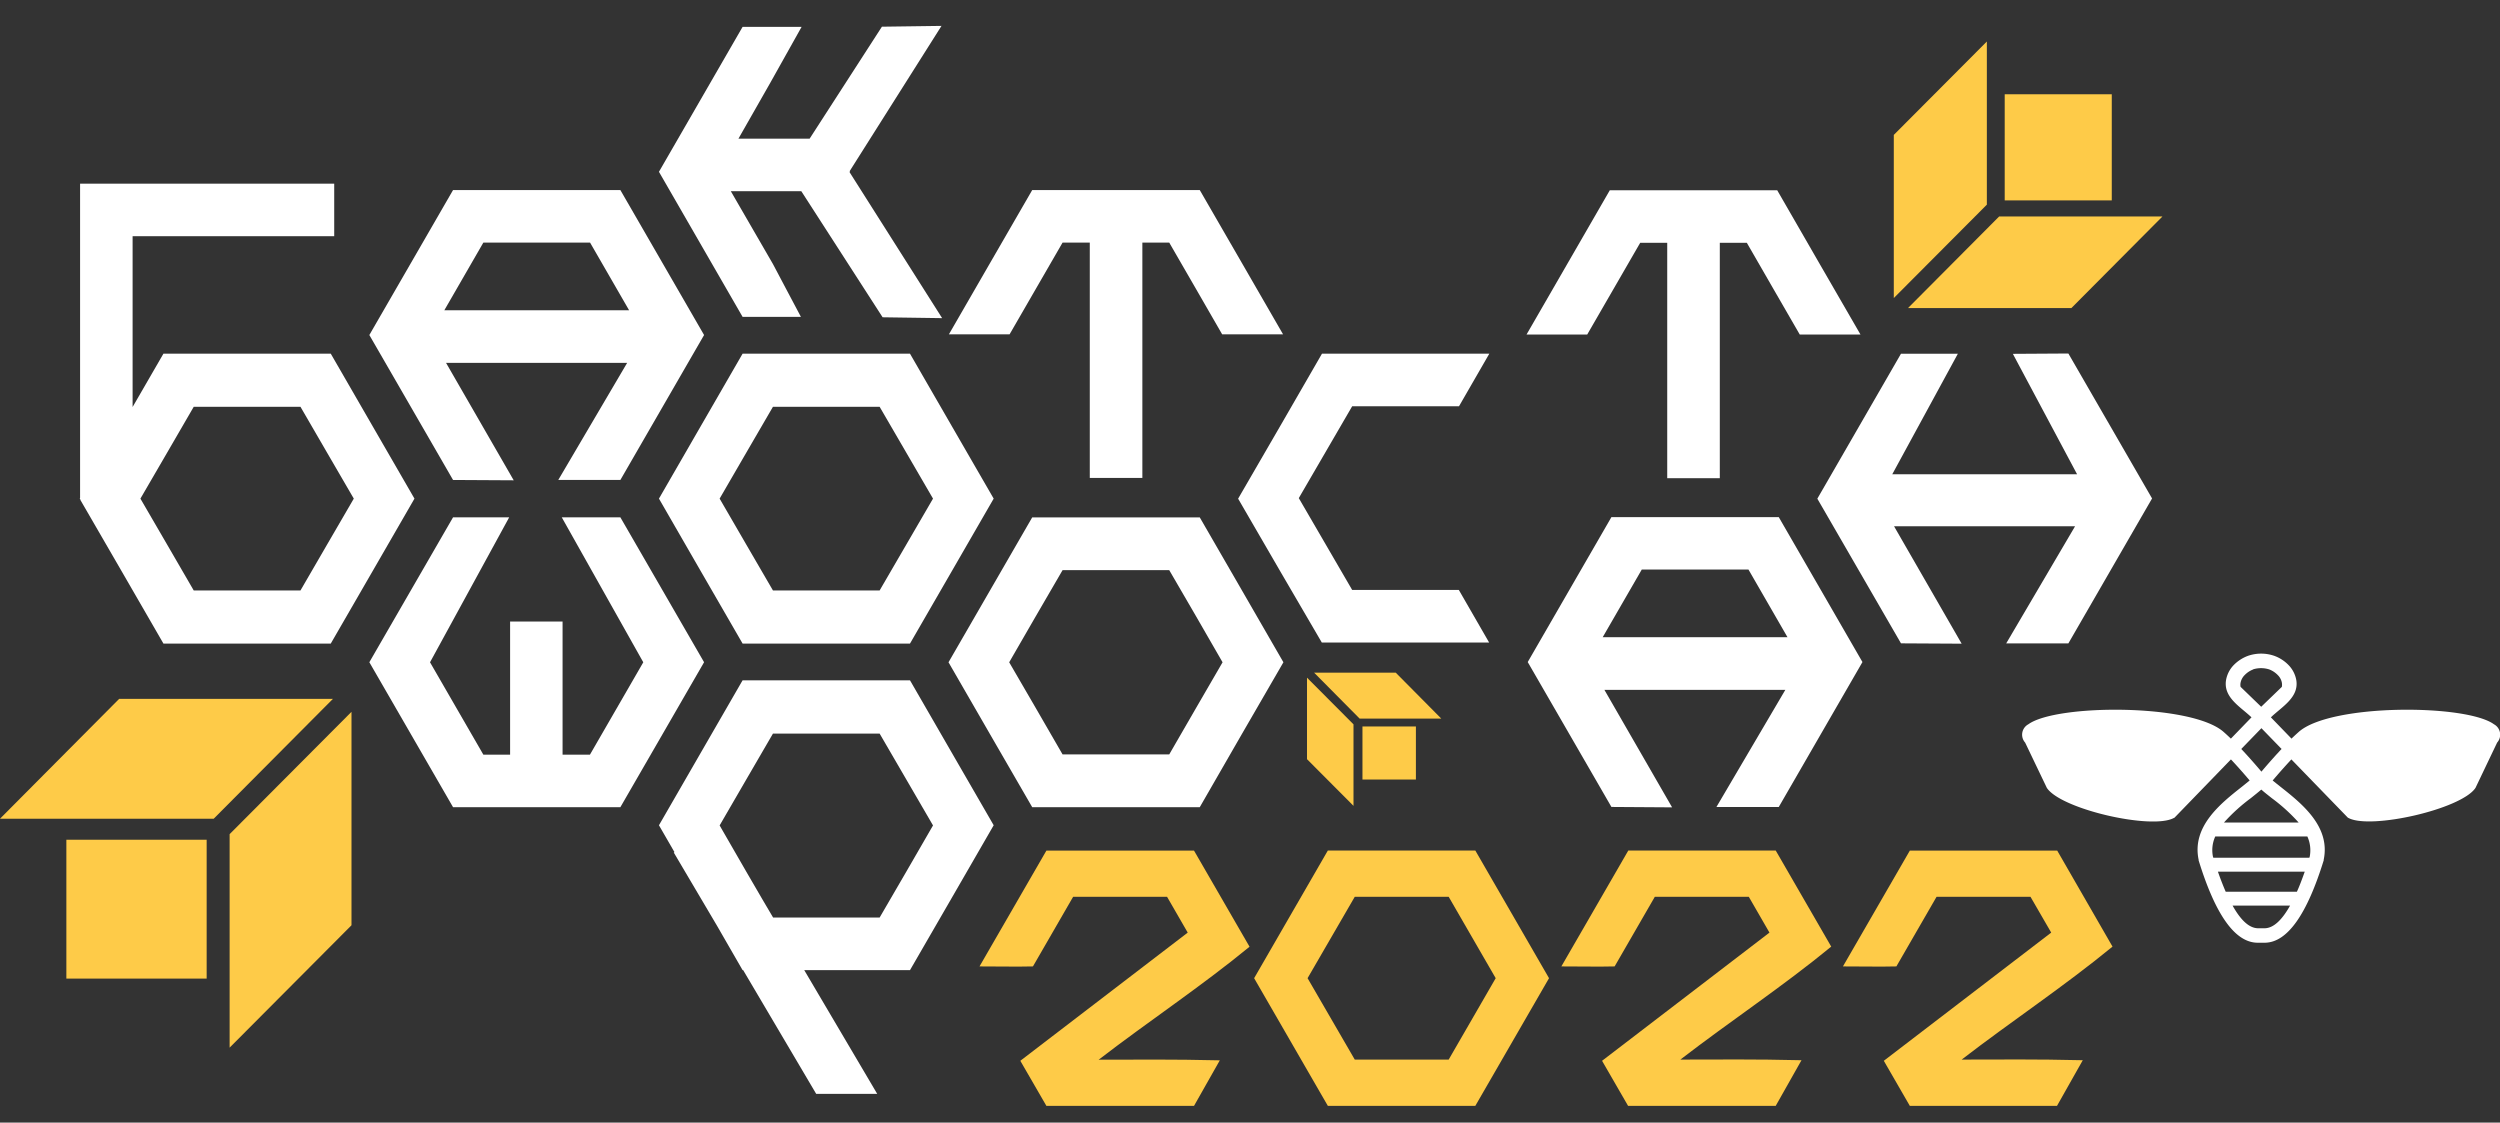
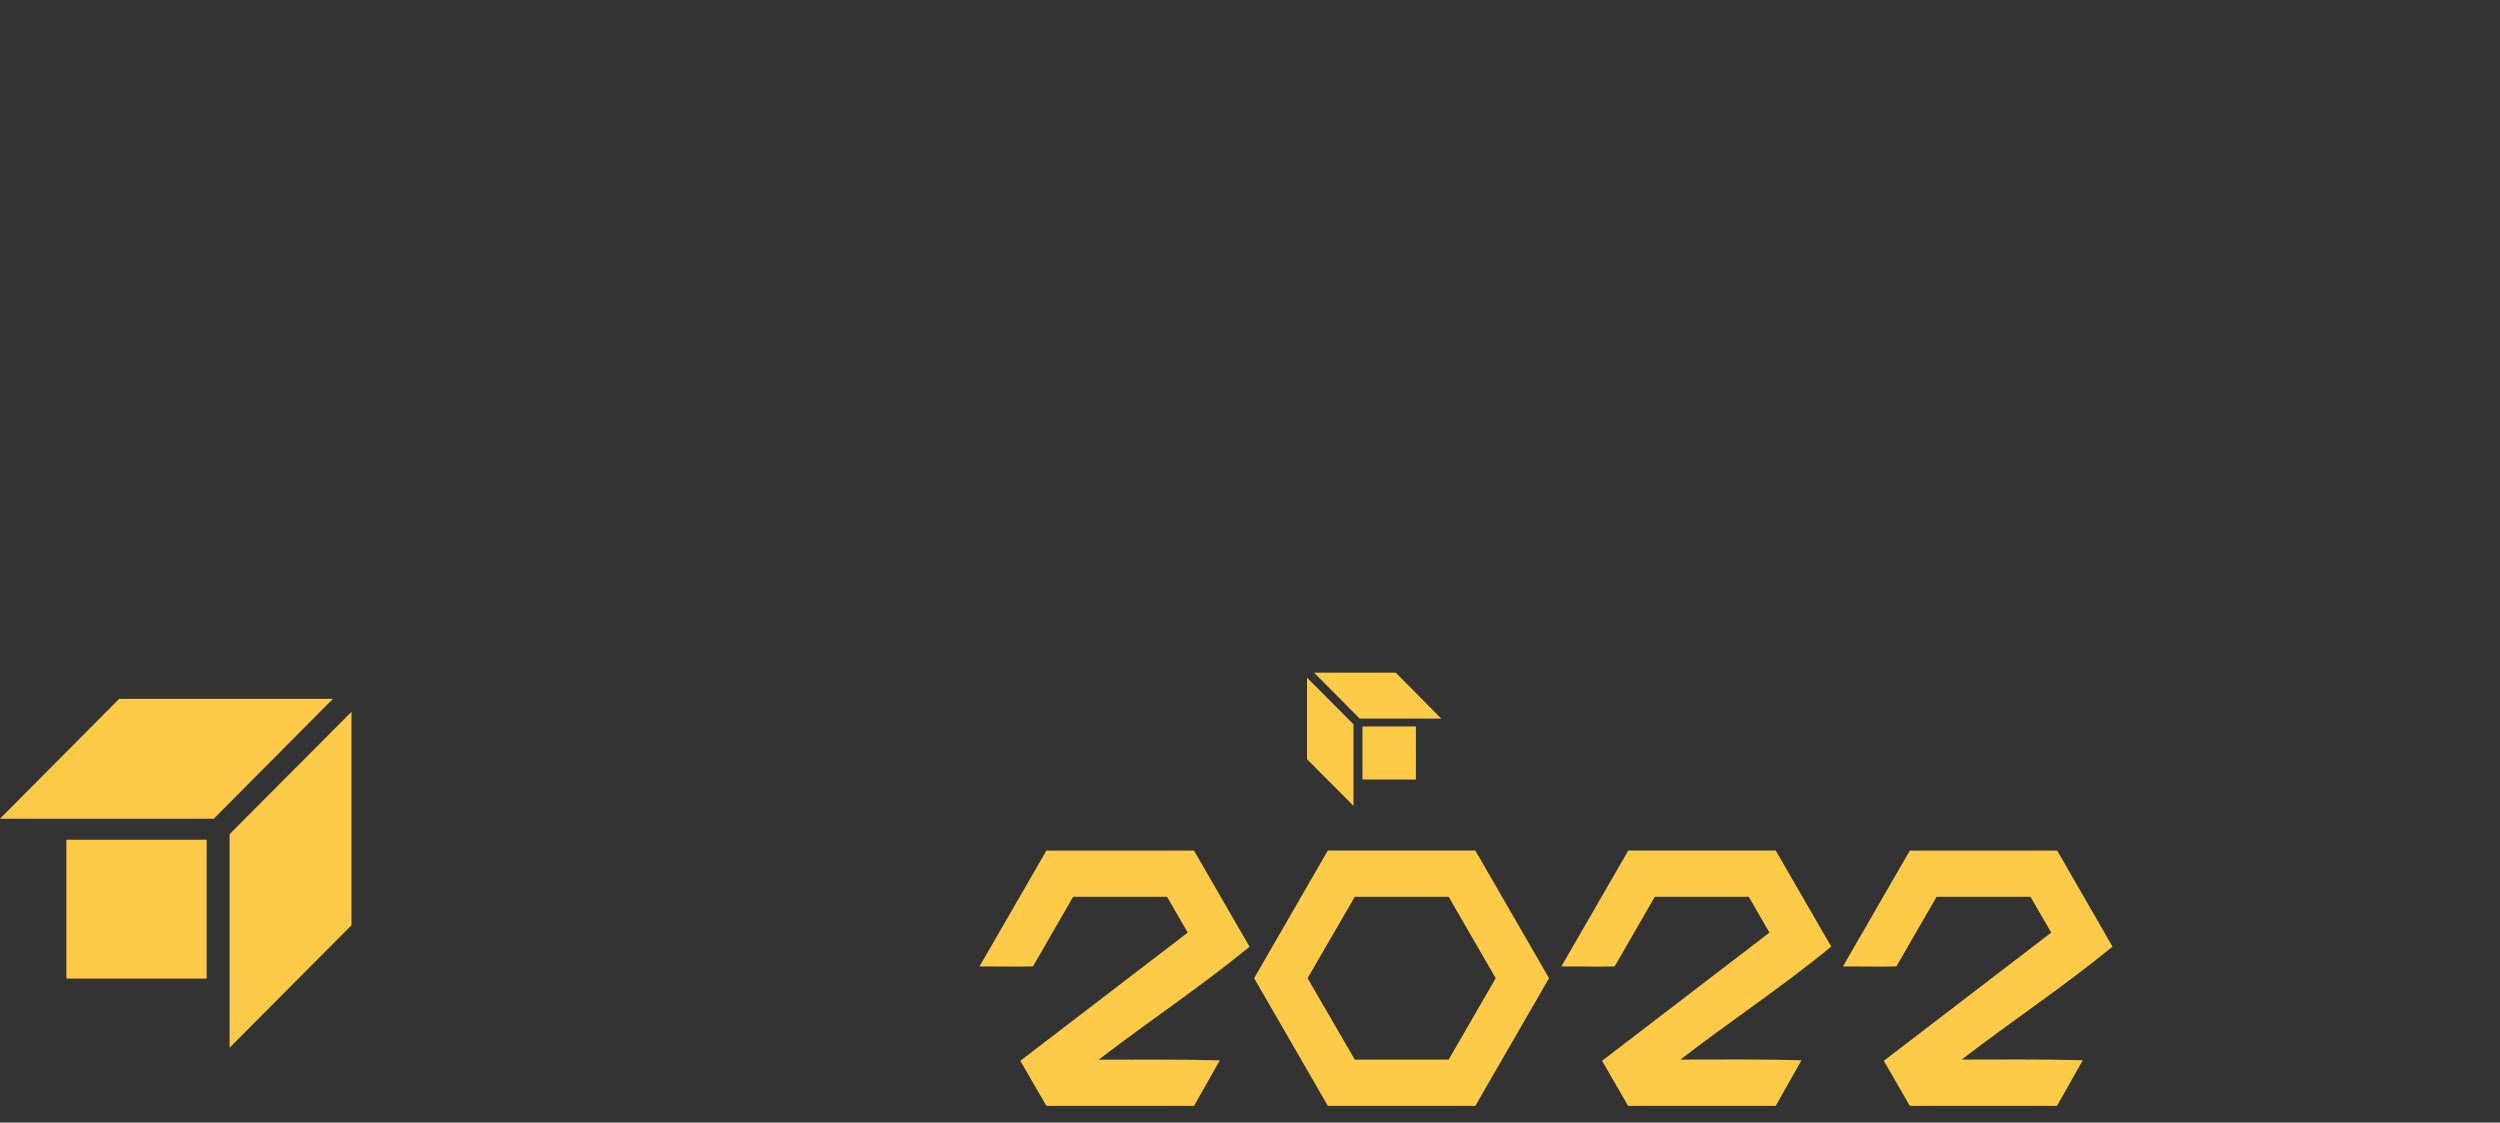
<svg xmlns="http://www.w3.org/2000/svg" viewBox="0 0 435.5 195.56">
  <rect x="0" y="0" width="435.5" height="195.56" fill="#333333" stroke="none" />
  <defs>
    <style>.a,.c{fill:#fff;}.a,.b{fill-rule:evenodd;}.b{fill:#fecb48;}</style>
  </defs>
  <title>Элементы</title>
-   <path class="a" d="M311.38,111l-6.8-11.79H286L279.19,111ZM24.46,86.86l4.65-8,4.64-8H52.34l4.64,8,4.65,8-4.65,8-4.64,8H33.75l-4.64-8Zm-10.57,0,.06-.1V32H58.22v9.15H23.1V70.9l5.37-9.29H57.62l7.29,12.63L72.2,86.86,64.91,99.49l-7.29,12.62H28.47L21.18,99.49,14,87.09H14V87Zm95.7-32.81-6.8-11.79H84.2L77.4,54.05ZM64.34,58.36,78.92,33.11h29.15l14.58,25.25L108.07,83.61H97.25l12-20.4H77.7L89.49,83.67l-10.57-.06Zm0,57L78.92,90.12H88.7L74.91,115.37l9.29,16.09h4.66V108.27H98v23.19h4.77l9.29-16.09L97.86,90.12h10.21l14.58,25.24-14.58,25.25H78.92Zm50.45-85.43L129.36,4.68h10.28c-3.59,6.47-7.28,13-11,19.47h12.4l12.59-19.5,10.38-.14L148,29.83h.07L148,30l16.12,25.42-10.37-.15L139.59,33.31H127.31L134.65,46c1.81,3.49,2.4,4.48,4.87,9.2l-10.16,0Zm10.57,56.93,4.64-8,4.65-8h18.58l4.65,8,4.65,8-4.65,8-4.65,8H134.65l-4.65-8Zm-10.57,0,7.28-12.62,7.29-12.63h29.16l7.29,12.63,7.29,12.62-7.29,12.63-7.29,12.62H129.36l-7.29-12.62Zm19.9,73-1.92-3.26L130,151.84l-4.64-8.05,4.64-8,4.65-8h18.58l4.65,8,4.65,8-4.65,8.05-4.65,8H134.69Zm-19.9-16.1,7.28-12.62,7.29-12.63h29.16l7.29,12.63,7.29,12.62-7.29,12.63L158.52,169H140.1l12.71,21.55H142.18L129.46,169h-.1l-4.46-7.74-7.53-12.75.12-.07ZM165.3,58.24l7.22-12.51,7.29-12.62H209l7.29,12.62,7.22,12.51H212.9l-4.57-7.93-4.65-8.05H199v41h-9.16v-41H185.1l-4.65,8.05-4.58,7.93Zm10.5,57.13,4.65-8.05,4.65-8h18.58l4.65,8,4.64,8.05-4.64,8-4.65,8.05H185.1l-4.65-8.05Zm-10.57,0,7.29-12.62,7.29-12.62H209l7.29,12.62,7.28,12.62L216.26,128,209,140.61H179.81L172.52,128Zm50.45-28.5L223,74.24l7.29-12.63h29.15l-5.28,9.16H235.55l-4.65,8-4.65,8,4.65,8,4.65,8h18.58l5.28,9.16H230.26L223,99.49Zm100.9,0,14.57-25.25,9.91,0-11.43,21h32.2L350.64,61.64l9.67-.06,14.58,25.25-14.58,25.25H349.48l12-20.41H329.94l11.78,20.46-10.57-.06ZM265.92,58.28l7.22-12.51,7.29-12.63h29.16l7.28,12.63,7.23,12.51H313.52l-4.58-7.93L304.3,42.3h-4.71v41h-9.16v-41h-4.71l-4.65,8.05-4.58,7.93Zm.21,57.05,14.58-25.25h29.15l14.58,25.25-14.58,25.25H299l12-20.4H279.49l11.79,20.46-10.57-.07Z" />
  <path class="b" d="M227.78,170.4,236,156.22h16.36l8.19,14.18-8.19,14.18H236Zm-9.31,0,12.84-22.24H257l12.84,22.24L257,192.64H231.31ZM272,168.33l11.65-20.17h25.68L319,164.9c-8.44,6.94-17.61,13-26.28,19.68,7.47,0,12.53-.09,21.1.11l-4.49,7.95H283.61l-4.53-7.85,29.16-22.33-3.6-6.24H288.27l-7,12.13c-2.86.07-5.29,0-9.31,0m49.08,0,11.65-20.17h25.68L368,164.9c-8.45,6.94-17.61,13-26.28,19.68,7.47,0,12.53-.09,21.1.11l-4.49,7.95H332.69l-4.53-7.85,29.16-22.33-3.61-6.24H337.35l-7,12.13c-2.86.07-5.29,0-9.31,0m-150.41,0,11.65-20.17H208l9.67,16.74c-8.45,6.94-17.61,13-26.28,19.68,7.47,0,12.53-.09,21.1.11L208,192.64H182.28l-4.54-7.85,29.16-22.33-3.6-6.24H186.94l-7,12.13c-2.87.07-5.29,0-9.31,0" />
  <path class="b" d="M61.23,124h0v37.18L40,182.5V145.31ZM58,121.74h0L37.23,142.62H0l20.76-20.88ZM36,170.47H11.56V146.28H36Z" />
-   <path class="b" d="M329.9,51.92h0V23.5L346.11,7.23V35.65Zm2.48,1.74h0l15.87-15.95H376.7L360.84,53.66Zm16.84-37.24h18.65V34.91H349.22Z" />
  <path class="b" d="M227.68,118.05h0v14.2l8.1,8.13v-14.2Zm1.24-.87h0l7.93,8h14.22l-7.93-8Zm8.42,18.61h9.31v-9.24h-9.31Z" />
-   <path class="c" d="M394.05,164.22h-.93Q387.35,164,383,149.87l0-.11c-1.21-5.8,3.84-9.79,7.53-12.7l1.36-1.1q-1.77-2.09-3.26-3.67l-9.83,10.15-.19.09c-3.94,2-19.42-1.54-22-5.21l-.05-.07-3.78-7.89a2.06,2.06,0,0,1,.56-3.19c4.83-3.53,28.37-3.63,34,1.32.41.36.83.75,1.28,1.18l3.59-3.71c-1.92-1.84-4.9-3.43-4.44-6.45h0a5,5,0,0,1,1.37-2.68,6.69,6.69,0,0,1,2.48-1.59,7,7,0,0,1,4.54,0,6.53,6.53,0,0,1,2.48,1.59,5,5,0,0,1,1.38,2.68h0c.47,3-2.52,4.61-4.43,6.45l3.59,3.71c.44-.43.87-.82,1.27-1.18,5.63-4.95,29.18-4.85,34-1.32a2.06,2.06,0,0,1,.55,3.19l-3.77,7.89-.05.07c-2.59,3.67-18.07,7.17-22,5.21l-.18-.09-9.84-10.15q-1.49,1.59-3.26,3.67c.41.34.88.71,1.37,1.1,3.68,2.91,8.73,6.9,7.52,12.7l0,.11q-4.37,14.13-10.13,14.35h-.54m-.4-6.46h-4.8q2.14,3.84,4.34,3.94h1.33c1.46-.07,2.9-1.38,4.34-3.94h-5.21Zm-7.36-5.92c.45,1.29.91,2.46,1.36,3.5h12.4c.46-1,.91-2.21,1.37-3.5Zm-.46-6.13a5.75,5.75,0,0,0-.41,3.49l.07.22h16.73l.07-.22a5.83,5.83,0,0,0-.42-3.49Zm8-8.15c-.53.46-1.15.95-1.81,1.48a31.26,31.26,0,0,0-4.67,4.24h13a30.77,30.77,0,0,0-4.67-4.24c-.66-.53-1.28-1-1.81-1.48m0-10.71-3.51,3.62c1.07,1.14,2.24,2.45,3.51,3.95,1.27-1.5,2.44-2.81,3.51-3.95Zm-1.41-10.24a4.09,4.09,0,0,0-1.52,1,2.56,2.56,0,0,0-.7,1.31h0a1.81,1.81,0,0,0,0,.73l3.59,3.47,3.6-3.47a2.25,2.25,0,0,0,0-.73h0a2.49,2.49,0,0,0-.7-1.31,4.13,4.13,0,0,0-1.51-1,4.71,4.71,0,0,0-2.83,0" />
</svg>